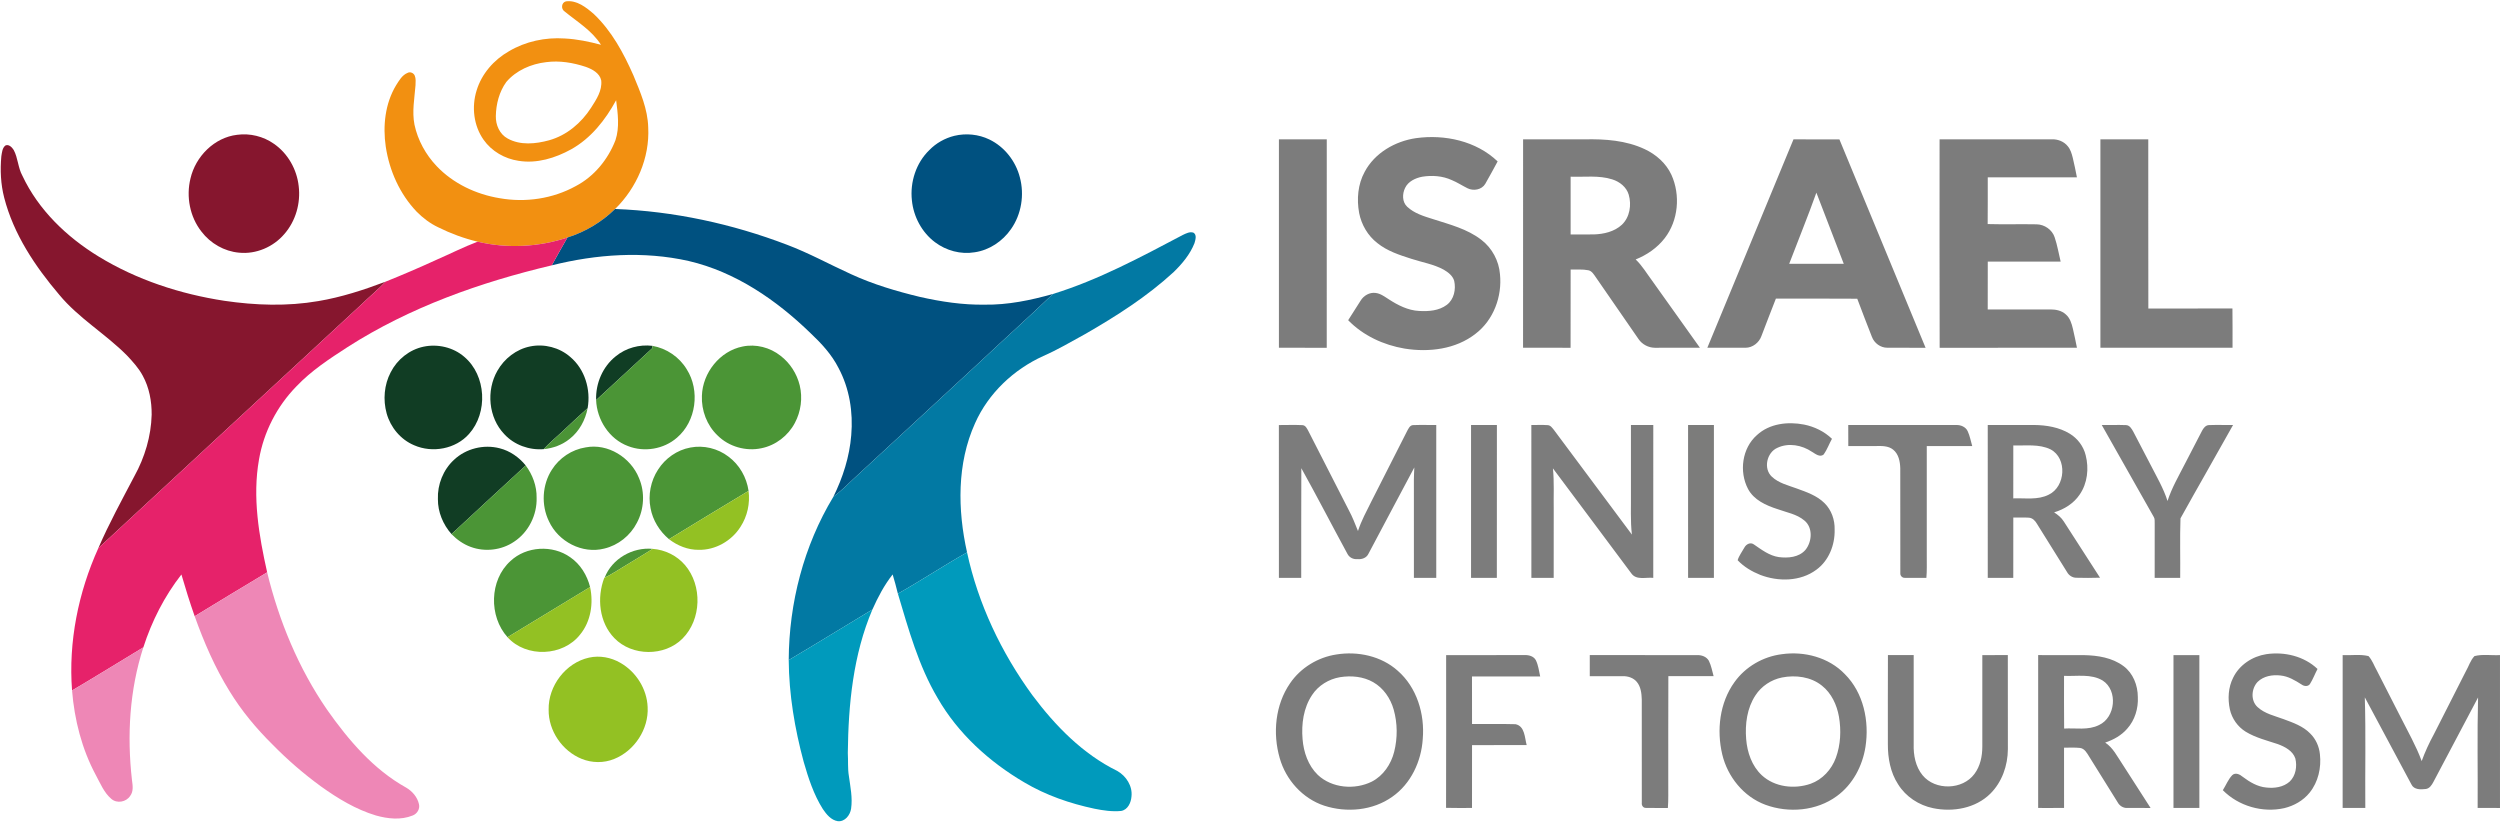
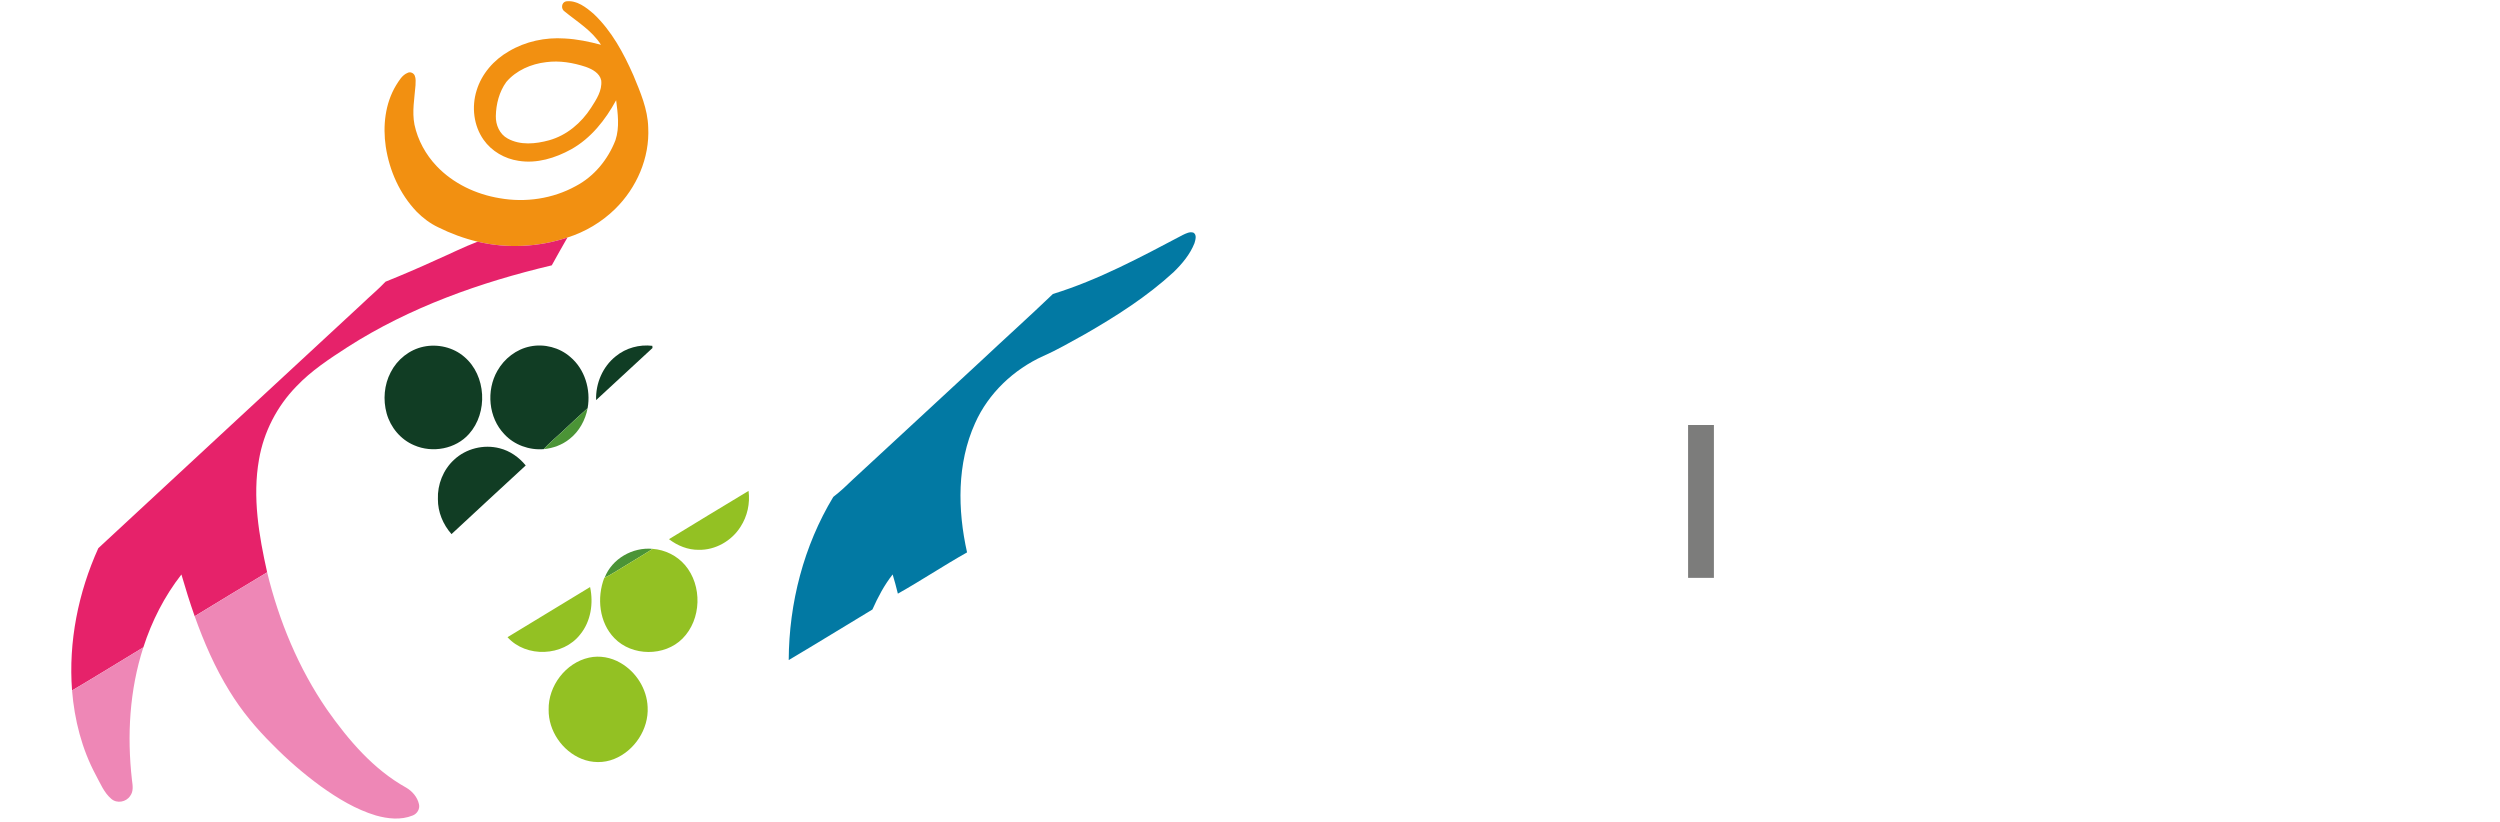
<svg xmlns="http://www.w3.org/2000/svg" width="1958.3pt" height="643.8pt" viewBox="0 0 1958.3 643.8">
  <defs>
    <clipPath id="clip1">
      <path d="M 999 107 L 1958.301 107 L 1958.301 635 L 999 635 Z M 999 107 " />
    </clipPath>
    <clipPath id="clip2">
-       <path d="M 617 432 L 887 432 L 887 643.801 L 617 643.801 Z M 617 432 " />
-     </clipPath>
+       </clipPath>
  </defs>
  <g id="surface1">
    <path style=" stroke:none;fill-rule:evenodd;fill:rgb(94.922%,56.444%,6.665%);fill-opacity:1;" d="M 442.25 8.965 C 439.27 7.059 439.699 1.938 443.312 1.07 C 451.809 -0.078 459.16 5.781 465.199 11.027 C 479.16 24.277 488.461 41.57 496.16 59.02 C 501.559 72.09 507.402 85.465 507.762 99.84 C 509 123.617 498.711 147.172 481.832 163.699 C 471.359 173.965 458.449 181.66 444.48 186.059 C 421.91 193.547 397.289 194.84 374.129 189.316 C 363.461 186.758 353.102 182.949 343.281 178.051 C 336.93 175.066 331.289 170.77 326.371 165.809 C 313.16 151.969 305.012 133.711 302.172 114.867 C 299.789 98.598 301.629 81.148 310.23 66.848 C 312.629 63.098 315 58.758 319.379 57.031 C 321.379 55.996 324.02 57.199 324.871 59.23 C 325.871 61.609 325.559 64.27 325.48 66.789 C 324.68 77.02 322.66 87.379 324.652 97.598 C 327.242 109.809 333.48 121.117 342.051 130.148 C 355.031 143.797 372.898 152.211 391.371 155.254 C 411.582 158.84 433.02 155.711 451.039 145.754 C 465.43 138.211 476.289 124.867 482.102 109.82 C 485.461 99.699 483.93 88.828 482.633 78.488 C 474.25 93.91 462.91 108.34 447.359 116.988 C 434.961 123.816 420.488 128.301 406.262 125.98 C 395.41 124.41 385.121 118.504 378.801 109.477 C 370.992 98.43 369.328 83.68 373.332 70.887 C 377.27 57.84 386.832 46.898 398.582 40.199 C 411.648 32.398 427.16 29.129 442.289 30.141 C 451.941 30.617 461.441 32.609 470.762 35.09 C 463.719 23.969 452.203 17.109 442.25 8.965 Z M 427.801 48.691 C 416.051 50.051 404.309 55.109 396.559 64.258 C 391.039 71.91 388.578 81.527 388.402 90.879 C 388.211 97.82 391.352 105.129 397.66 108.508 C 407.602 114.004 419.66 112.777 430.211 109.859 C 443.91 106.02 455.332 96.32 462.949 84.488 C 467.059 78.078 471.852 70.969 470.949 62.988 C 469.75 57.258 463.969 54.215 458.922 52.398 C 448.969 49.098 438.27 47.27 427.801 48.691 Z M 427.801 48.691 " />
-     <path style=" stroke:none;fill-rule:evenodd;fill:rgb(52.539%,8.617%,18.042%);fill-opacity:1;" d="M 185.781 105.59 C 195.801 104.23 206.27 106.797 214.539 112.617 C 225.492 120.141 232.551 132.711 233.98 145.848 C 235.602 159.172 231.602 173.211 222.711 183.34 C 214.121 193.449 200.559 199.289 187.281 197.93 C 175.691 196.922 164.812 190.629 157.801 181.398 C 148.711 169.848 145.703 154.027 149.199 139.828 C 153.172 122.578 167.871 107.672 185.781 105.59 Z M 1.051 122.359 C 1.57 119.461 1.75 115.871 4.289 113.938 C 6.969 112.797 9.422 115.422 10.73 117.477 C 14.121 123.781 14.059 131.328 17.52 137.609 C 30.09 164.43 52.27 185.672 77.289 200.961 C 107.23 219.258 141.211 230.34 175.789 235.629 C 200.102 239.199 225.031 240.059 249.32 235.859 C 267.398 232.828 284.891 227.117 302 220.648 C 296.191 226.82 289.602 232.188 283.531 238.09 C 214.699 301.859 145.789 365.547 77.02 429.387 C 85.371 410.039 95.539 391.57 105.301 372.922 C 113.41 358.254 118.352 341.715 118.801 324.91 C 118.891 314.367 116.93 303.617 111.82 294.309 C 108.68 288.406 104.133 283.461 99.609 278.598 C 82.859 261.609 61.723 249.387 46.422 230.898 C 27.48 208.621 10.648 183.488 3.289 154.848 C 0.551 144.289 0.059 133.199 1.051 122.359 Z M 1.051 122.359 " />
-     <path style=" stroke:none;fill-rule:evenodd;fill:rgb(0%,31.763%,50.194%);fill-opacity:1;" d="M 747.621 106.379 C 756.711 104.211 766.551 105.172 774.98 109.254 C 786.828 114.949 795.641 126.254 798.879 138.93 C 802.539 152.57 800.121 167.848 791.961 179.438 C 785.379 188.961 774.98 195.969 763.441 197.617 C 752.582 199.449 741.16 196.328 732.41 189.738 C 722.109 182.027 715.582 169.738 714.309 156.988 C 712.73 142.727 717.551 127.617 727.961 117.57 C 733.281 112.078 740.199 108.211 747.621 106.379 Z M 444.48 186.059 C 458.449 181.66 471.359 173.965 481.832 163.699 C 527.852 165.438 573.449 175.309 616.441 191.711 C 633.66 198.199 649.801 207.117 666.539 214.719 C 683.789 222.699 702.102 228.117 720.551 232.57 C 737.168 236.328 754.168 238.91 771.25 238.648 C 789.41 238.922 807.371 235.199 824.77 230.281 C 806.352 247.93 787.352 264.969 768.762 282.438 C 735.152 313.461 701.68 344.629 668.039 375.609 C 663.141 380.379 658.152 385.078 652.73 389.246 C 660.211 374.137 665.449 357.777 666.801 340.906 C 668.352 322.93 665.43 304.277 656.852 288.27 C 651.559 277.781 643.5 269.066 635.02 261.078 C 608.262 235.078 576.199 212.988 539.41 204.43 C 504.09 196.488 467.121 199.117 432.211 207.848 C 436.211 200.539 440.359 193.309 444.48 186.059 Z M 444.48 186.059 " />
    <g clip-path="url(#clip1)" clip-rule="nonzero">
-       <path style=" stroke:none;fill-rule:evenodd;fill:rgb(48.631%,48.631%,48.631%);fill-opacity:1;" d="M 1069.012 134.543 C 1076.891 119.715 1092.891 110.602 1109.172 108.211 C 1131.66 105.102 1156.398 110.395 1173.129 126.441 C 1169.871 132.293 1166.828 138.281 1163.41 144.055 C 1160.648 148.684 1154.23 149.773 1149.602 147.504 C 1145.441 145.441 1141.531 142.852 1137.219 141.074 C 1129.98 137.754 1121.762 137.172 1113.988 138.441 C 1108.691 139.473 1103.07 142.094 1100.641 147.203 C 1098.371 151.832 1098.262 158.184 1102.262 161.934 C 1107.801 167.152 1115.34 169.395 1122.461 171.621 C 1135.5 175.832 1149.359 179.293 1160.379 187.863 C 1168.738 194.273 1174.148 204.301 1174.961 214.812 C 1176.762 232.203 1169.93 250.691 1155.852 261.422 C 1140.32 273.641 1119.25 276.113 1100.238 273.055 C 1083.762 270.273 1067.781 262.902 1056.051 250.832 C 1059.27 245.691 1062.57 240.613 1065.801 235.492 C 1068.211 231.531 1072.891 228.781 1077.602 229.48 C 1081.48 229.934 1084.641 232.434 1087.859 234.445 C 1094.98 239.062 1102.922 243.145 1111.578 243.574 C 1119.012 244.012 1127.121 243.441 1133.301 238.812 C 1138.988 234.543 1140.59 226.594 1139.09 219.941 C 1137.891 215.922 1134.328 213.242 1130.879 211.234 C 1123 206.922 1114.012 205.512 1105.551 202.73 C 1096.211 199.754 1086.57 196.621 1078.852 190.363 C 1071.441 184.613 1066.422 176.012 1064.648 166.852 C 1062.648 155.992 1063.621 144.332 1069.012 134.543 Z M 1001.801 109.164 C 1014.281 109.133 1026.781 109.152 1039.281 109.141 C 1039.301 163.574 1039.328 218.004 1039.262 272.422 C 1026.781 272.371 1014.281 272.422 1001.801 272.402 C 1001.781 217.98 1001.801 163.574 1001.801 109.164 Z M 1193.07 109.152 C 1209.129 109.141 1225.211 109.141 1241.309 109.152 C 1257.238 108.805 1273.719 109.953 1288.352 116.844 C 1297.27 121.012 1305.109 127.934 1309.281 136.973 C 1316.43 152.852 1314.73 172.703 1303.988 186.594 C 1298.16 194.145 1290.059 199.703 1281.25 203.234 C 1286.391 208.094 1289.941 214.262 1294.141 219.871 C 1306.641 237.371 1319.121 254.863 1331.578 272.391 C 1319.801 272.422 1308.039 272.402 1296.262 272.414 C 1291.25 272.371 1286.352 269.793 1283.531 265.652 C 1272.352 249.531 1261.211 233.363 1250.07 217.223 C 1248.512 215.055 1247.039 212.305 1244.219 211.703 C 1239.641 210.773 1234.93 211.273 1230.309 211.152 C 1230.262 231.574 1230.34 251.992 1230.262 272.422 C 1217.852 272.363 1205.441 272.461 1193.039 272.371 C 1193.059 217.961 1193.02 163.551 1193.07 109.152 Z M 1230.301 138.402 C 1230.301 153.492 1230.281 168.57 1230.301 183.652 C 1236.309 183.621 1242.32 183.703 1248.328 183.633 C 1256.199 183.402 1264.531 181.531 1270.469 176.031 C 1276.672 170.113 1278.129 160.523 1275.82 152.512 C 1274.059 146.512 1268.672 142.285 1262.859 140.492 C 1252.34 137.152 1241.148 138.801 1230.301 138.402 Z M 1404.871 109.164 C 1416.852 109.141 1428.871 109.121 1440.84 109.184 C 1463.352 163.594 1485.871 218.004 1508.352 272.434 C 1498.352 272.352 1488.328 272.461 1478.352 272.383 C 1473.07 272.422 1468.172 268.812 1466.328 263.934 C 1462.43 253.984 1458.559 244.004 1454.82 233.992 C 1433.59 233.773 1412.359 233.992 1391.102 233.875 C 1387.211 243.664 1383.512 253.543 1379.711 263.363 C 1377.859 268.461 1372.801 272.383 1367.32 272.402 C 1357.34 272.414 1347.379 272.422 1337.398 272.383 C 1359.891 217.98 1382.441 163.594 1404.871 109.164 Z M 1422.809 150.914 C 1416.148 169.645 1408.57 188.051 1401.512 206.645 C 1415.762 206.664 1430.012 206.645 1444.262 206.652 C 1437.121 188.062 1429.98 169.48 1422.809 150.914 Z M 1519.309 109.141 C 1548.66 109.152 1577.988 109.164 1607.309 109.133 C 1611.949 108.965 1616.73 110.832 1619.68 114.492 C 1621.871 117.051 1622.828 120.371 1623.629 123.582 C 1624.84 128.652 1625.91 133.762 1626.891 138.895 C 1603.609 138.922 1580.34 138.883 1557.051 138.902 C 1556.988 151.113 1557.141 163.312 1556.98 175.512 C 1569.738 175.883 1582.512 175.461 1595.27 175.711 C 1601.461 175.812 1607.422 179.852 1609.422 185.801 C 1611.551 192.012 1612.59 198.531 1614.141 204.902 C 1595.109 204.91 1576.078 204.891 1557.059 204.91 C 1557.012 217.41 1557.078 229.922 1557.02 242.434 C 1573.449 242.352 1589.871 242.422 1606.32 242.391 C 1610.5 242.383 1614.891 243.293 1618.09 246.203 C 1621.461 249.023 1622.77 253.422 1623.75 257.562 C 1624.879 262.473 1625.941 267.414 1626.91 272.363 C 1591.051 272.492 1555.238 272.324 1519.371 272.453 C 1519.191 218.012 1519.328 163.574 1519.309 109.141 Z M 1645.289 109.141 C 1657.801 109.164 1670.289 109.121 1682.789 109.164 C 1682.84 153.332 1682.73 197.504 1682.84 241.684 C 1704.801 241.602 1726.77 241.691 1748.711 241.633 C 1748.891 251.883 1748.75 262.141 1748.789 272.402 C 1714.289 272.402 1679.789 272.422 1645.289 272.391 C 1645.289 217.973 1645.27 163.562 1645.289 109.141 Z M 1376.262 340.793 C 1386.078 331.715 1400.52 330.094 1413.172 332.574 C 1421.281 334.211 1429.012 337.961 1435.02 343.723 C 1432.77 347.773 1431.199 352.234 1428.52 356.012 C 1425.52 358.523 1421.98 355.453 1419.34 353.91 C 1411.539 348.613 1400.949 346.645 1392.23 350.801 C 1383.961 354.422 1381.109 367.031 1387.871 373.363 C 1393.219 378.441 1400.66 380.164 1407.422 382.641 C 1415.09 385.434 1423.219 388.184 1429.148 394.082 C 1434.648 399.465 1437.328 407.285 1437.102 414.902 C 1437.41 426.781 1432.57 439.211 1422.75 446.312 C 1410.25 455.602 1392.93 455.742 1378.801 450.312 C 1372.25 447.684 1365.988 443.984 1361.129 438.824 C 1362.172 435.312 1364.629 432.152 1366.43 428.883 C 1367.828 426.273 1371.16 424.473 1373.871 426.484 C 1379.891 430.594 1385.961 435.305 1393.398 436.383 C 1400.578 437.293 1409.059 436.621 1414.16 430.832 C 1419.441 424.453 1420.262 413.332 1413.422 407.734 C 1407.441 402.672 1399.48 401.422 1392.352 398.801 C 1383.391 395.914 1373.828 391.684 1369.23 382.934 C 1362.16 369.434 1364.578 351.012 1376.262 340.793 Z M 1001.762 332.953 C 1007.922 332.941 1014.078 332.73 1020.23 333.012 C 1022.711 333.172 1023.762 335.652 1024.82 337.543 C 1035.352 358.262 1045.961 378.961 1056.551 399.652 C 1059.391 404.883 1061.5 410.434 1063.73 415.941 C 1066.352 407.871 1070.441 400.422 1074.191 392.852 C 1083.559 374.535 1092.84 356.172 1102.141 337.812 C 1103.262 335.781 1104.422 332.852 1107.23 332.984 C 1113.172 332.762 1119.121 332.965 1125.051 332.914 C 1125.039 372.824 1125.07 412.742 1125.051 452.652 C 1119.199 452.664 1113.371 452.652 1107.539 452.652 C 1107.52 427.074 1107.551 401.492 1107.52 375.914 C 1107.512 372.652 1107.75 369.402 1107.871 366.152 C 1095.801 388.594 1084.031 411.191 1072 433.652 C 1070.531 437.004 1066.75 438.352 1063.289 437.953 C 1060.129 438.301 1056.949 436.734 1055.5 433.883 C 1043.359 411.551 1031.699 388.941 1019.359 366.742 C 1019.191 395.383 1019.359 424.023 1019.27 452.664 C 1013.441 452.641 1007.609 452.672 1001.789 452.652 C 1001.762 412.754 1001.82 372.852 1001.762 332.953 Z M 1152.301 332.902 C 1159.039 332.902 1165.781 332.895 1172.551 332.914 C 1172.52 372.832 1172.59 412.754 1172.512 452.672 C 1165.77 452.641 1159.031 452.664 1152.301 452.664 C 1152.27 412.742 1152.301 372.824 1152.301 332.902 Z M 1199.531 332.914 C 1203.801 332.984 1208.102 332.711 1212.371 333.023 C 1214.68 333.152 1215.969 335.293 1217.309 336.891 C 1237.621 364.203 1257.988 391.473 1278.309 418.762 C 1277.02 407.852 1277.699 396.852 1277.539 385.902 C 1277.539 368.242 1277.539 350.574 1277.539 332.914 C 1283.359 332.895 1289.211 332.883 1295.051 332.922 C 1295.031 372.832 1295.051 412.742 1295.039 452.652 C 1289.41 452.031 1281.93 454.672 1277.988 449.312 C 1257.43 421.852 1237.031 394.281 1216.43 366.871 C 1217.531 377.523 1216.859 388.242 1217.059 398.922 C 1217.039 416.832 1217.059 434.742 1217.039 452.641 C 1211.211 452.664 1205.371 452.664 1199.559 452.652 C 1199.52 412.742 1199.559 372.824 1199.531 332.914 Z M 1447.77 332.934 C 1475.961 332.871 1504.141 332.902 1532.328 332.914 C 1535.922 332.801 1539.82 334.395 1541.359 337.832 C 1543.059 341.504 1543.73 345.531 1544.879 349.395 C 1533.012 349.434 1521.148 349.383 1509.281 349.422 C 1509.281 378.234 1509.281 407.051 1509.281 435.871 C 1509.25 441.473 1509.469 447.082 1508.969 452.672 C 1503.359 452.602 1497.738 452.734 1492.16 452.633 C 1490.129 452.781 1488.379 450.992 1488.559 448.992 C 1488.488 421.621 1488.57 394.254 1488.52 366.883 C 1488.379 361.602 1487.301 355.703 1482.93 352.211 C 1479.102 349.113 1473.922 349.312 1469.301 349.395 C 1462.121 349.414 1454.961 349.414 1447.809 349.395 C 1447.762 343.902 1447.809 338.422 1447.77 332.934 Z M 1557.039 332.914 C 1569.121 332.895 1581.211 332.914 1593.289 332.895 C 1602.988 333.004 1613.02 334.633 1621.398 339.793 C 1627.469 343.531 1632.051 349.613 1633.738 356.543 C 1636.422 366.891 1635.18 378.582 1629 387.48 C 1624.34 394.383 1616.922 398.984 1609.031 401.344 C 1611.98 403.23 1614.738 405.492 1616.621 408.492 C 1626.078 423.152 1635.5 437.852 1644.98 452.523 C 1638.75 452.742 1632.488 452.734 1626.262 452.562 C 1623.23 452.512 1620.52 450.652 1619.109 448.031 C 1611.301 435.512 1603.5 422.992 1595.699 410.484 C 1594.32 408.031 1592.18 405.641 1589.141 405.504 C 1585.121 405.223 1581.09 405.48 1577.059 405.414 C 1577.031 421.164 1577.059 436.902 1577.039 452.641 C 1570.371 452.664 1563.711 452.652 1557.051 452.664 C 1557.02 412.742 1557.039 372.824 1557.039 332.914 Z M 1577.059 348.914 C 1577.031 362.73 1577.039 376.562 1577.039 390.391 C 1586.309 390.004 1596.281 391.883 1604.859 387.465 C 1617.98 381.152 1619.469 359.004 1606.281 352.023 C 1597.199 347.594 1586.789 349.25 1577.059 348.914 Z M 1646.34 332.902 C 1652.672 332.984 1659 332.754 1665.359 332.992 C 1668.23 333.07 1669.801 335.914 1671.051 338.133 C 1675.621 346.875 1680.141 355.625 1684.719 364.352 C 1689.422 373.555 1694.711 382.531 1697.871 392.434 C 1701.172 382.145 1706.672 372.801 1711.551 363.211 C 1716 354.645 1720.398 346.043 1724.879 337.484 C 1725.961 335.41 1727.672 333.094 1730.23 332.984 C 1736.551 332.754 1742.871 332.973 1749.199 332.914 C 1735.59 357.352 1721.57 381.574 1708.02 406.031 C 1707.469 421.543 1707.969 437.113 1707.789 452.641 C 1701.121 452.664 1694.441 452.672 1687.801 452.641 C 1687.809 438.414 1687.762 424.184 1687.82 409.953 C 1687.68 408.324 1688.07 406.512 1687.148 405.051 C 1673.559 381.004 1659.879 356.992 1646.34 332.902 Z M 1046.82 512.664 C 1063.621 509.934 1081.941 513.871 1094.828 525.371 C 1109.871 538.461 1116.148 559.391 1114.469 578.859 C 1113.371 596.352 1105.191 613.961 1090.578 624.137 C 1075.328 635 1054.801 636.801 1037.238 631.082 C 1020.328 625.504 1007.23 610.844 1002.422 593.832 C 996.828 574.414 998.895 552.113 1010.531 535.234 C 1018.801 523.09 1032.328 514.852 1046.82 512.664 Z M 1049.711 530.441 C 1040.898 531.914 1032.68 536.941 1027.762 544.441 C 1021.031 554.492 1019.328 567.129 1020.328 578.973 C 1021.141 589.211 1024.711 599.672 1032.23 606.961 C 1043.34 617.441 1061.211 618.902 1074.621 612.238 C 1083.578 607.621 1089.641 598.598 1092.07 588.969 C 1094.801 578.129 1094.73 566.562 1091.691 555.793 C 1089.211 547.031 1083.672 538.953 1075.691 534.383 C 1067.891 529.906 1058.461 529.051 1049.711 530.441 Z M 1395.691 512.461 C 1413.328 509.914 1432.539 514.953 1445.07 528.02 C 1459.781 542.684 1464.371 564.953 1461.27 584.98 C 1458.93 600 1451.289 614.574 1438.828 623.602 C 1422.969 635.27 1401.109 637.113 1382.859 630.387 C 1365.809 624.082 1353.262 608.48 1349.078 590.992 C 1344.559 571.93 1347 550.488 1358.641 534.344 C 1367.219 522.281 1381.039 514.312 1395.691 512.461 Z M 1395.82 530.703 C 1387.422 532.402 1379.738 537.48 1375.078 544.684 C 1368.461 554.691 1366.852 567.219 1367.809 578.961 C 1368.629 589.34 1372.262 599.98 1380.02 607.234 C 1390.109 616.594 1405.59 618.371 1418.301 613.934 C 1427.539 610.633 1434.691 602.781 1438.051 593.652 C 1441.82 583.402 1442.32 572.113 1440.488 561.402 C 1438.859 552.152 1434.641 543.004 1427.148 537.082 C 1418.461 530.082 1406.48 528.594 1395.82 530.703 Z M 1775.219 512.43 C 1789.379 510.324 1804.82 513.973 1815.359 524.012 C 1813.281 527.938 1811.75 532.16 1809.359 535.91 C 1807.781 537.953 1804.828 537.609 1802.949 536.234 C 1797.852 532.984 1792.469 529.711 1786.34 529.121 C 1780.07 528.371 1773.09 529.562 1768.441 534.129 C 1763.5 539.363 1762.828 548.762 1768.359 553.844 C 1774.039 559.102 1781.859 560.754 1788.922 563.371 C 1796.27 566.098 1804.07 568.809 1809.66 574.594 C 1814.02 578.871 1816.641 584.758 1817.238 590.832 C 1818.43 601.352 1815.91 612.594 1809.16 620.914 C 1804.191 627.098 1796.949 631.191 1789.32 633.031 C 1772.27 636.863 1753.48 631.422 1741.191 618.98 C 1743.68 615.059 1745.34 610.539 1748.59 607.172 C 1751.078 604.848 1754.609 606.629 1756.77 608.492 C 1762.211 612.543 1768.289 616.273 1775.211 616.883 C 1781.559 617.613 1788.648 616.648 1793.57 612.211 C 1798.352 607.652 1799.488 600.324 1797.988 594.121 C 1795.969 588.109 1789.828 584.941 1784.27 582.879 C 1775.73 580.043 1766.82 577.871 1759.051 573.133 C 1752.82 569.262 1748.281 562.832 1746.699 555.672 C 1744.949 547.414 1745.398 538.434 1749.289 530.82 C 1754.109 520.832 1764.391 514.094 1775.219 512.43 Z M 1132.789 513.172 C 1153.289 513.121 1173.801 513.164 1194.32 513.141 C 1197.621 513.012 1201.398 514.039 1203.078 517.18 C 1205.012 521.145 1205.512 525.621 1206.461 529.891 C 1188.648 529.922 1170.859 529.883 1153.039 529.906 C 1153.051 542.312 1153.039 554.719 1153.07 567.129 C 1164.43 567.258 1175.809 566.941 1187.18 567.281 C 1194.52 568.848 1194.281 577.863 1195.879 583.633 C 1181.602 583.691 1167.34 583.633 1153.07 583.664 C 1153.039 600.07 1153.039 616.48 1153.051 632.883 C 1146.27 632.871 1139.5 633.004 1132.73 632.797 C 1132.871 592.922 1132.762 553.043 1132.789 513.172 Z M 1245.301 513.141 C 1273.309 513.164 1301.328 513.121 1329.34 513.164 C 1332.898 513.023 1336.699 514.352 1338.57 517.582 C 1340.449 521.371 1341.18 525.602 1342.301 529.648 C 1330.469 529.648 1318.66 529.672 1306.852 529.637 C 1306.719 557.719 1306.828 585.793 1306.789 613.871 C 1306.738 620.211 1306.98 626.562 1306.48 632.902 C 1300.738 632.832 1294.988 633.023 1289.238 632.844 C 1287.141 632.953 1285.77 630.848 1286.059 628.953 C 1286 601.922 1286.07 574.895 1286.031 547.863 C 1285.879 543.102 1285.301 537.934 1282.148 534.152 C 1279.539 530.98 1275.328 529.613 1271.34 529.66 C 1262.648 529.637 1253.969 529.66 1245.301 529.66 C 1245.289 524.152 1245.289 518.637 1245.301 513.141 Z M 1478.852 513.121 C 1485.578 513.172 1492.309 513.121 1499.031 513.152 C 1499.051 536.41 1499.059 559.672 1499.031 582.93 C 1498.77 591.461 1500.441 600.508 1505.988 607.273 C 1515.91 619.363 1537.289 618.852 1546.602 606.254 C 1551.191 600.164 1552.781 592.348 1552.789 584.871 C 1552.762 560.961 1552.789 537.062 1552.789 513.164 C 1559.441 513.121 1566.102 513.164 1572.77 513.141 C 1572.84 537.734 1572.75 562.32 1572.809 586.922 C 1572.73 599.621 1568.219 612.621 1559.102 621.668 C 1547.512 633.18 1529.828 636.273 1514.281 633.062 C 1503.129 630.809 1492.84 624.074 1486.828 614.363 C 1480.762 605.113 1478.762 593.844 1478.801 582.93 C 1478.82 559.664 1478.73 536.391 1478.852 513.121 Z M 1596.539 513.152 C 1608.461 513.164 1620.371 513.102 1632.27 513.172 C 1643.102 513.371 1654.512 515.129 1663.398 521.773 C 1670.898 527.324 1674.57 536.793 1674.602 545.941 C 1675.07 554.887 1672.289 564.121 1666.238 570.848 C 1661.73 576.082 1655.5 579.504 1649.031 581.68 C 1655.27 585.762 1658.469 592.598 1662.539 598.582 C 1669.84 610.043 1677.301 621.41 1684.59 632.902 C 1678.449 632.863 1672.328 632.961 1666.219 632.883 C 1663.102 633.031 1660.238 631.133 1658.801 628.461 C 1651.398 616.52 1643.879 604.652 1636.512 592.68 C 1634.762 589.871 1632.922 586.32 1629.289 585.871 C 1625.141 585.391 1620.961 585.754 1616.801 585.66 C 1616.801 601.391 1616.77 617.121 1616.82 632.844 C 1610.051 632.961 1603.301 632.883 1596.531 632.891 C 1596.539 592.969 1596.531 553.059 1596.539 513.152 Z M 1616.801 529.414 C 1616.84 543.172 1616.691 556.934 1616.879 570.691 C 1625.969 570.133 1635.719 572.23 1644.211 567.934 C 1657.121 562.004 1659.172 540.891 1647.109 533.102 C 1637.988 527.602 1626.879 529.883 1616.801 529.414 Z M 1702.531 513.164 C 1709.281 513.133 1716.031 513.133 1722.809 513.164 C 1722.809 553.059 1722.77 592.969 1722.809 632.871 C 1716.039 632.922 1709.281 632.902 1702.531 632.891 C 1702.559 592.98 1702.52 553.074 1702.531 513.164 Z M 1835.051 513.152 C 1841.77 513.512 1848.691 512.305 1855.289 513.922 C 1858.281 517.121 1859.68 521.484 1861.84 525.273 C 1867.988 537.41 1874.262 549.504 1880.422 561.652 C 1886.121 573.074 1892.578 584.152 1896.949 596.18 C 1899.578 588.922 1902.828 581.914 1906.52 575.129 C 1914.809 558.723 1923.129 542.328 1931.488 525.961 C 1933.809 521.988 1935.059 517.293 1938.309 513.93 C 1944.77 512.262 1951.641 513.543 1958.289 513.141 L 1958.289 632.902 C 1952.441 632.891 1946.609 632.922 1940.789 632.871 C 1941 604.031 1940.352 575.172 1941.121 546.332 C 1929.531 568.469 1917.68 590.492 1906.07 612.633 C 1904.82 614.977 1903.121 617.621 1900.25 618.023 C 1896.219 618.523 1890.879 618.723 1888.879 614.391 C 1876.672 591.703 1864.531 568.98 1852.398 546.242 C 1853.27 575.113 1852.559 604.004 1852.789 632.883 C 1846.871 632.922 1840.949 632.902 1835.039 632.891 C 1835.039 592.98 1835.02 553.059 1835.051 513.152 Z M 1835.051 513.152 " />
-     </g>
+       </g>
    <path style=" stroke:none;fill-rule:evenodd;fill:rgb(0.784%,47.459%,63.867%);fill-opacity:1;" d="M 926.512 184.051 C 929.09 182.84 932.078 181.188 934.988 182.316 C 937.672 184.148 936.359 187.961 935.648 190.52 C 932.199 199.23 926.039 206.578 919.41 213.059 C 898.559 232.254 874.52 247.59 850.031 261.672 C 839.191 267.609 828.539 273.91 817.211 278.879 C 793.98 289.43 774.238 308.039 763.801 331.48 C 749.508 363.09 750.07 399.398 757.512 432.699 C 739.172 443.004 721.652 454.719 703.32 465.027 C 702.07 459.977 700.75 454.949 699.23 449.98 C 692.648 458.328 687.68 467.77 683.379 477.438 C 661.5 490.59 639.801 504.051 617.82 517.039 C 618.031 472.367 629.582 427.566 652.73 389.246 C 658.152 385.078 663.141 380.379 668.039 375.609 C 701.68 344.629 735.152 313.461 768.762 282.438 C 787.352 264.969 806.352 247.93 824.77 230.281 C 860.488 219.254 893.559 201.41 926.512 184.051 Z M 926.512 184.051 " />
    <path style=" stroke:none;fill-rule:evenodd;fill:rgb(90.234%,13.33%,41.576%);fill-opacity:1;" d="M 374.129 189.316 C 397.289 194.84 421.91 193.547 444.48 186.059 C 440.359 193.309 436.211 200.539 432.211 207.848 C 376.18 221.129 321 240.672 272.289 271.848 C 258.133 281.02 243.82 290.348 232.152 302.672 C 216.961 318.238 206.57 338.398 202.898 359.848 C 197.641 389.359 202.801 419.438 209.27 448.328 C 190.25 459.617 171.418 471.238 152.492 482.699 C 148.691 471.91 145.301 460.98 142.102 450.004 C 128.82 467.027 118.891 486.551 112.281 507.09 C 93.672 518.348 75.172 529.809 56.441 540.867 C 53.531 502.719 61.309 464.16 77.02 429.387 C 145.789 365.547 214.699 301.859 283.531 238.09 C 289.602 232.188 296.191 226.82 302 220.648 C 315.422 215.258 328.75 209.539 341.902 203.496 C 352.66 198.82 363.16 193.477 374.129 189.316 Z M 374.129 189.316 " />
    <path style=" stroke:none;fill-rule:evenodd;fill:rgb(6.665%,23.926%,14.11%);fill-opacity:1;" d="M 331.801 271.559 C 342.898 269.219 355.059 272.051 363.672 279.508 C 380.961 294.109 382.379 323.23 367.383 339.93 C 356.91 351.758 338.699 355.059 324.391 348.77 C 313.852 344.348 305.879 334.754 302.859 323.801 C 299.93 313.16 300.91 301.379 306.059 291.578 C 311.148 281.566 320.762 273.859 331.801 271.559 Z M 389.609 290.449 C 395.02 280.867 404.5 273.504 415.371 271.348 C 426.32 269.129 438.242 272.188 446.668 279.57 C 458.129 289.172 462.91 305.199 460.301 319.719 C 453.289 326.129 446.23 332.488 439.379 339.066 C 434.801 343.238 430.062 347.238 425.891 351.828 C 414.551 352.738 402.82 348.539 395.07 340.129 C 382.59 327.148 380.738 305.91 389.609 290.449 Z M 355.629 360.18 C 364.973 351.34 378.961 347.906 391.379 351.137 C 399.461 353.16 406.59 358.172 411.801 364.609 C 392.34 382.449 373.051 400.461 353.672 418.379 C 347.051 410.879 342.93 401.059 343.02 390.98 C 342.582 379.551 347.18 367.938 355.629 360.18 Z M 355.629 360.18 " />
    <path style=" stroke:none;fill-rule:evenodd;fill:rgb(6.273%,23.926%,14.11%);fill-opacity:1;" d="M 482.371 279.051 C 490.281 272.539 500.84 269.699 510.98 270.887 C 511.012 271.316 511.07 272.18 511.109 272.609 C 496.352 286.172 481.699 299.84 466.949 313.41 C 466.48 300.387 472.09 287.18 482.371 279.051 Z M 482.371 279.051 " />
-     <path style=" stroke:none;fill-rule:evenodd;fill:rgb(29.417%,58.397%,21.167%);fill-opacity:1;" d="M 510.98 270.887 C 522.062 272.82 532.129 279.629 537.93 289.281 C 548.492 305.898 545.379 330.004 530.281 342.848 C 519.973 351.879 504.602 354.43 491.883 349.398 C 477.211 343.91 467.551 328.828 466.949 313.41 C 481.699 299.84 496.352 286.172 511.109 272.609 C 511.07 272.18 511.012 271.316 510.98 270.887 Z M 581.73 271.43 C 592.07 269.258 603.219 272.16 611.461 278.715 C 618.902 284.43 624.219 292.77 626.441 301.867 C 628.82 311.699 627.398 322.359 622.641 331.27 C 617.391 341.277 607.59 348.867 596.473 351.098 C 584.312 353.719 570.949 349.922 562.109 341.129 C 553.711 333.199 549.32 321.465 549.82 309.98 C 550.371 291.988 563.891 274.938 581.73 271.43 Z M 458.73 350.449 C 476.211 347.066 494.141 358.41 500.582 374.59 C 505.328 385.711 504.59 398.93 498.871 409.551 C 493.77 419.52 484.25 427.129 473.332 429.711 C 456.09 434.129 437.27 424.219 429.973 408.258 C 423.82 395.59 424.648 379.754 432.312 367.898 C 438.129 358.699 447.961 352.129 458.73 350.449 Z M 540.809 350.559 C 551.141 348.559 562.242 351.258 570.582 357.648 C 579.191 363.988 584.871 373.969 586.359 384.52 C 565.531 397.027 544.781 409.688 524.031 422.34 C 516.672 416.156 511.309 407.551 509.582 398.051 C 507.551 387.758 509.699 376.73 515.422 367.938 C 521.051 359.027 530.402 352.449 540.809 350.559 Z M 411.801 364.609 C 417.211 371.848 420.531 380.801 420.34 389.91 C 420.75 403.34 414.02 416.891 402.742 424.301 C 392.922 431.004 379.84 432.539 368.711 428.398 C 362.98 426.309 357.91 422.73 353.672 418.379 C 373.051 400.461 392.34 382.449 411.801 364.609 Z M 399.852 439.48 C 412.242 427.789 432.891 426.648 446.691 436.508 C 454.621 441.93 459.902 450.609 462.23 459.84 C 440.66 472.922 419.082 485.98 397.551 499.129 C 382.832 482.809 383.312 454.387 399.852 439.48 Z M 399.852 439.48 " />
    <path style=" stroke:none;fill-rule:evenodd;fill:rgb(29.417%,58.006%,21.167%);fill-opacity:1;" d="M 439.379 339.066 C 446.23 332.488 453.289 326.129 460.301 319.719 C 458.551 329.039 453.719 337.91 446.211 343.809 C 440.449 348.469 433.242 351.129 425.891 351.828 C 430.062 347.238 434.801 343.238 439.379 339.066 Z M 473.641 452.488 C 479.359 437.641 495.551 428.438 511.219 429.93 C 503.898 434.672 496.34 439.02 488.941 443.629 C 483.84 446.59 478.988 450.004 473.641 452.488 Z M 473.641 452.488 " />
    <path style=" stroke:none;fill-rule:evenodd;fill:rgb(48.631%,48.631%,48.242%);fill-opacity:1;" d="M 1322.301 332.91 C 1329.039 332.891 1335.781 332.898 1342.539 332.898 C 1342.539 372.82 1342.57 412.738 1342.531 452.66 C 1335.781 452.637 1329.051 452.648 1322.32 452.66 C 1322.281 412.738 1322.301 372.82 1322.301 332.91 Z M 1322.301 332.91 " />
    <path style=" stroke:none;fill-rule:evenodd;fill:rgb(57.617%,75.781%,13.719%);fill-opacity:1;" d="M 524.031 422.34 C 544.781 409.688 565.531 397.027 586.359 384.52 C 587.641 394.258 585.441 404.398 580.07 412.637 C 573.16 423.637 560.449 430.961 547.371 430.688 C 538.891 430.809 530.68 427.469 524.031 422.34 Z M 511.219 429.93 C 520.891 430.629 530.211 435.211 536.539 442.578 C 550.281 458.617 549.582 485.227 534.602 500.238 C 520.609 514.316 495.121 514.188 481.32 499.922 C 469.32 487.68 467.383 468.211 473.34 452.629 L 473.641 452.488 C 478.988 450.004 483.84 446.59 488.941 443.629 C 496.34 439.02 503.898 434.672 511.219 429.93 Z M 462.23 459.84 C 464.961 472.527 462.871 486.73 454.488 496.961 C 441.109 514.238 412.18 515.43 397.551 499.129 C 419.082 485.98 440.66 472.922 462.23 459.84 Z M 461.422 515.129 C 469.723 513.281 478.609 514.938 485.922 519.188 C 498.223 526.176 506.762 539.637 507.309 553.84 C 508.242 571.117 497.031 588.16 481.031 594.547 C 472.988 597.816 463.711 597.703 455.691 594.453 C 440.422 588.32 429.512 572.379 429.762 555.867 C 429.391 537.27 443.141 519.129 461.422 515.129 Z M 461.422 515.129 " />
    <g clip-path="url(#clip2)" clip-rule="nonzero">
      <path style=" stroke:none;fill-rule:evenodd;fill:rgb(0%,60.352%,73.631%);fill-opacity:1;" d="M 703.32 465.027 C 721.652 454.719 739.172 443.004 757.512 432.699 C 766.199 473.078 784.359 511.219 808.648 544.527 C 826.52 568.453 848.121 590.629 875.219 603.91 C 882.141 607.867 887.262 615.754 886.309 623.918 C 885.961 628.703 883.449 634.309 878.23 635.23 C 871.211 635.918 864.16 634.859 857.301 633.48 C 838.09 629.41 819.27 622.918 802.34 612.859 C 774.891 596.758 750.43 574.598 734.48 546.832 C 719.492 521.539 711.699 492.969 703.32 465.027 Z M 617.82 517.039 C 639.801 504.051 661.5 490.59 683.379 477.438 C 668.301 512.801 664.512 551.777 664.109 589.859 C 664.492 595.84 663.93 601.887 664.941 607.832 C 666.082 616.309 667.941 624.887 666.68 633.469 C 665.941 638.469 661.883 643.758 656.359 643.27 C 651.031 642.469 647.371 637.914 644.531 633.719 C 637.402 622.41 633.219 609.559 629.551 596.789 C 622.531 570.801 618.012 544.008 617.82 517.039 Z M 617.82 517.039 " />
    </g>
    <path style=" stroke:none;fill-rule:evenodd;fill:rgb(93.359%,52.93%,71.289%);fill-opacity:1;" d="M 152.492 482.699 C 171.418 471.238 190.25 459.617 209.27 448.328 C 218.539 486.504 233.852 523.422 256.152 555.867 C 272.91 579.66 292.422 602.66 318.199 616.988 C 322.969 619.77 326.949 624.391 328.172 629.859 C 329.129 633.621 326.742 637.52 323.191 638.816 C 314.02 642.543 303.691 641.391 294.391 638.758 C 278.711 634.027 264.531 625.418 251.301 615.93 C 237.898 606.148 225.289 595.258 213.672 583.406 C 200.832 570.758 189.191 556.797 179.789 541.391 C 168.379 523.008 159.762 503.039 152.492 482.699 Z M 56.441 540.867 C 75.172 529.809 93.672 518.348 112.281 507.09 C 101.469 540.465 99.41 576.203 103.359 610.918 C 103.93 615.109 104.742 619.84 101.949 623.48 C 98.84 628.277 91.633 629.617 87.23 625.797 C 81.449 620.91 78.609 613.629 75.07 607.148 C 64.109 586.754 58.312 563.879 56.441 540.867 Z M 56.441 540.867 " />
  </g>
</svg>